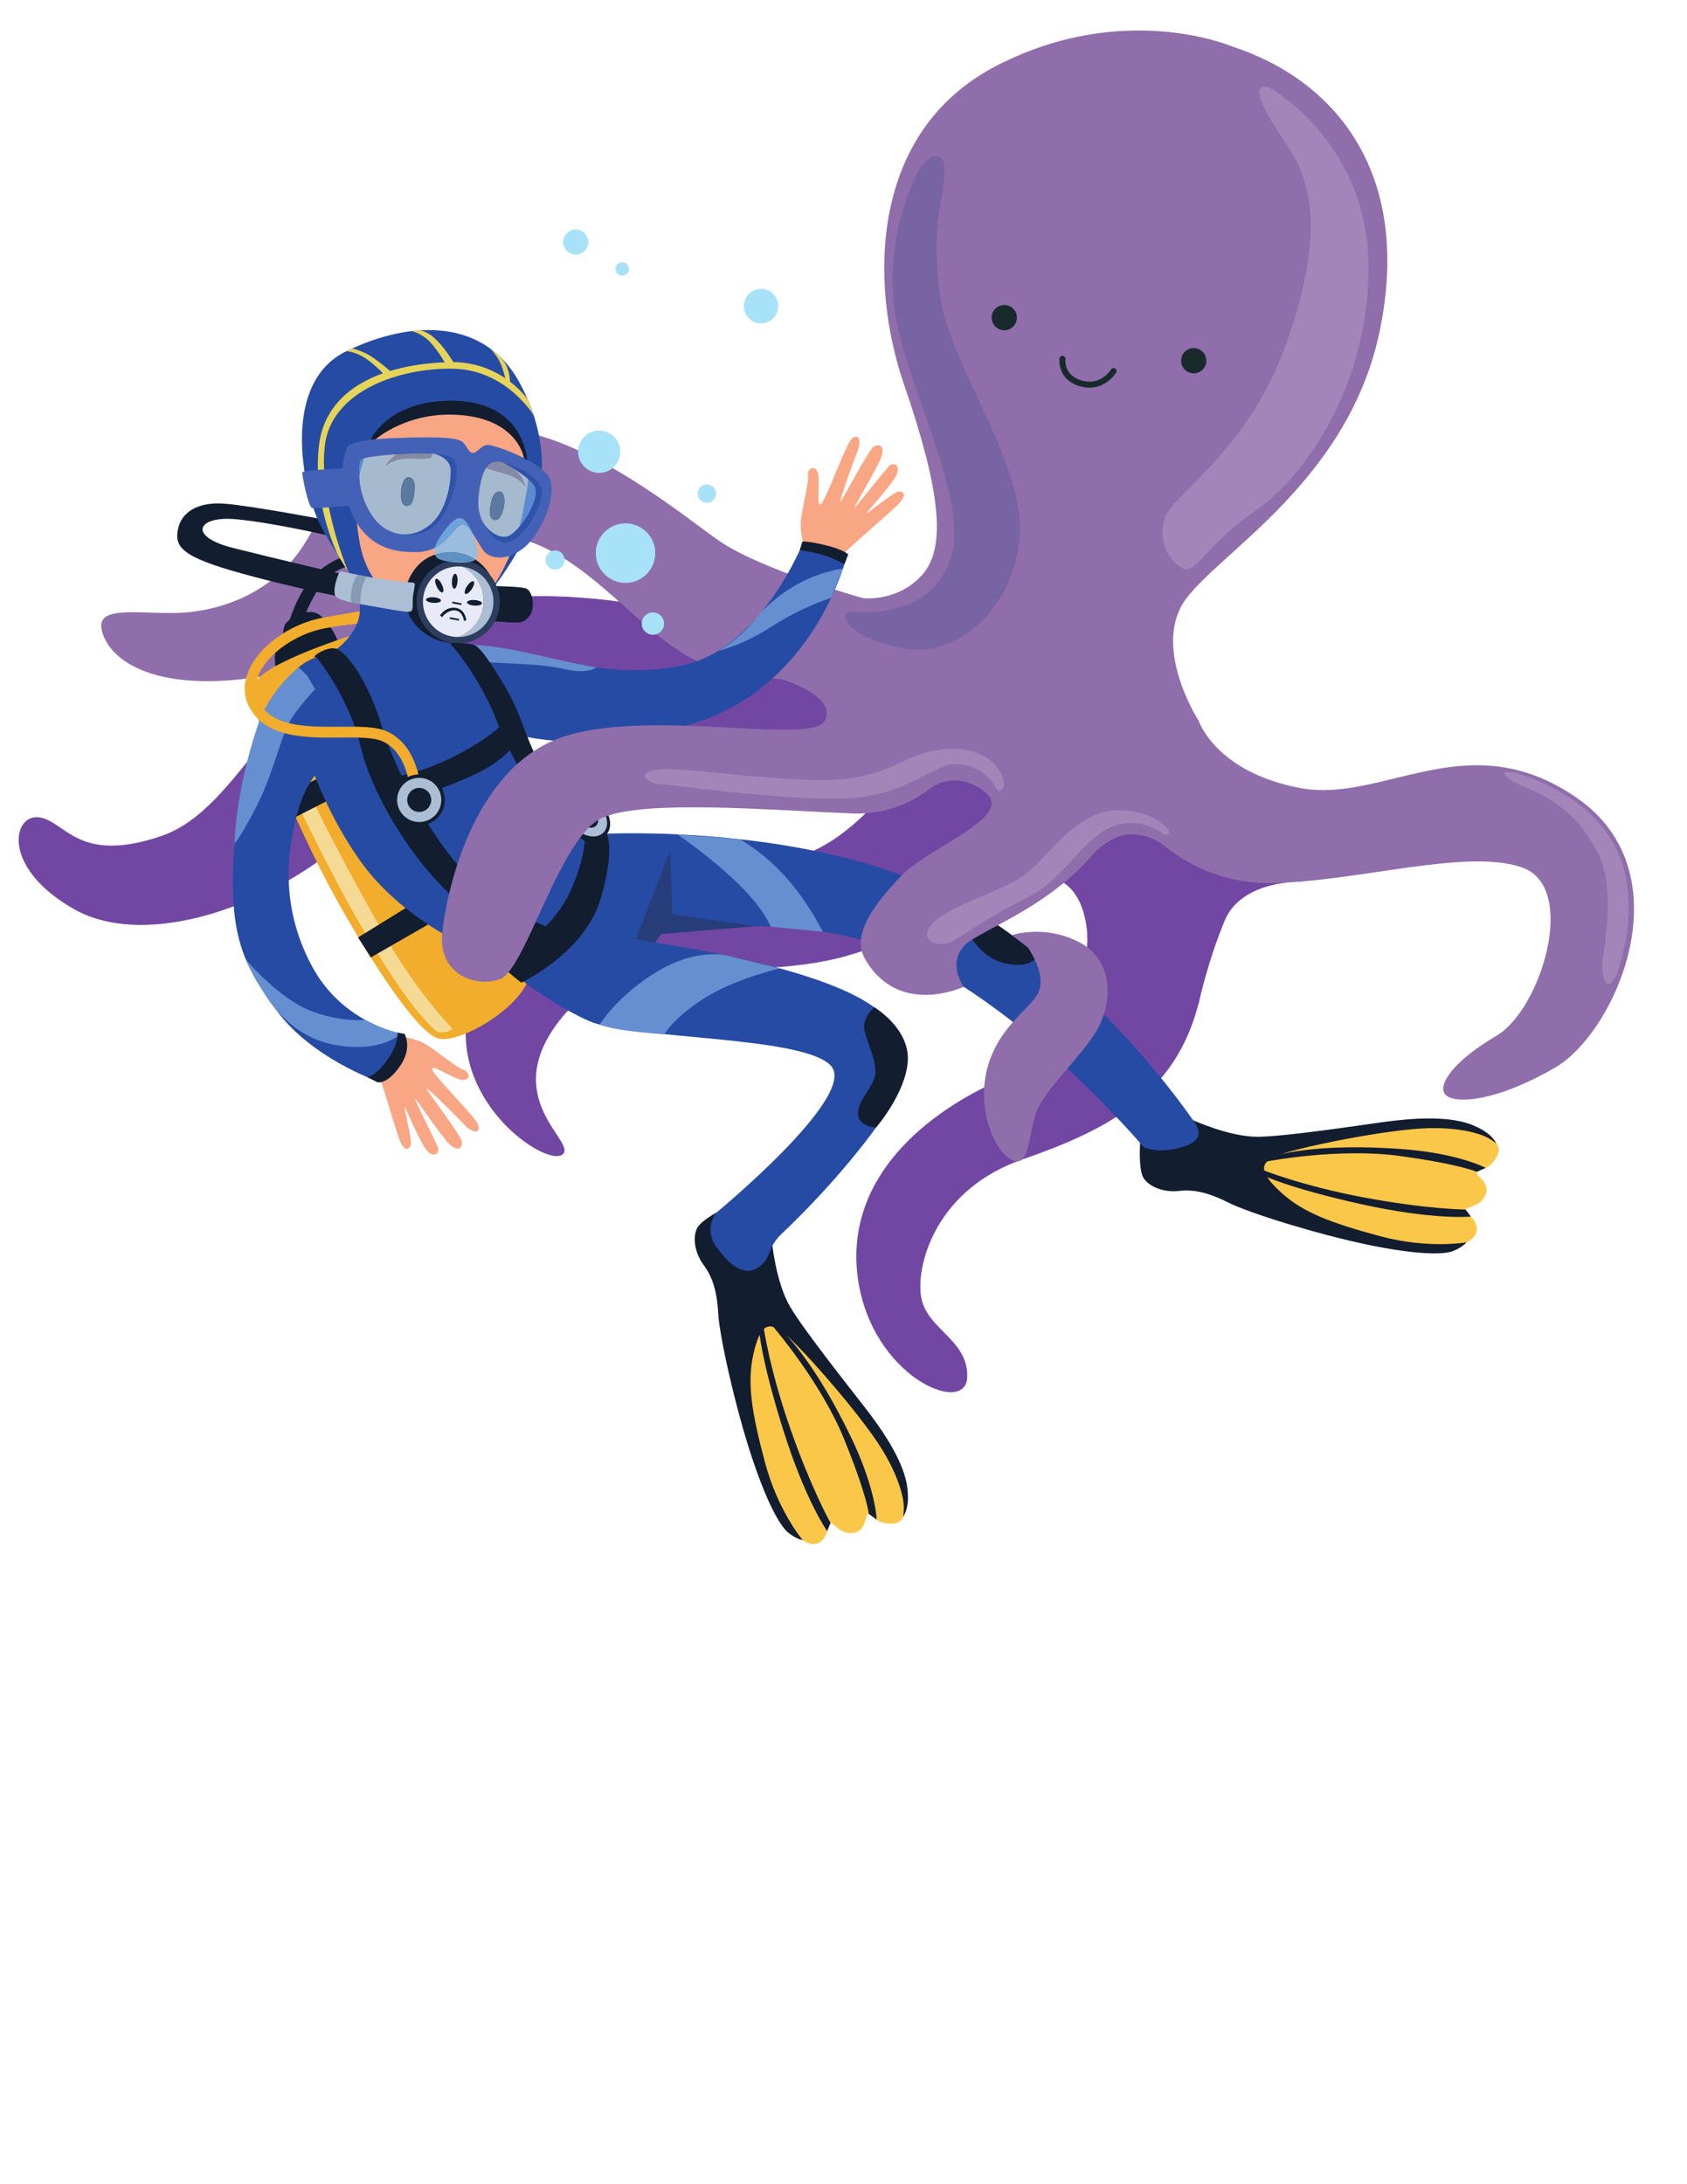
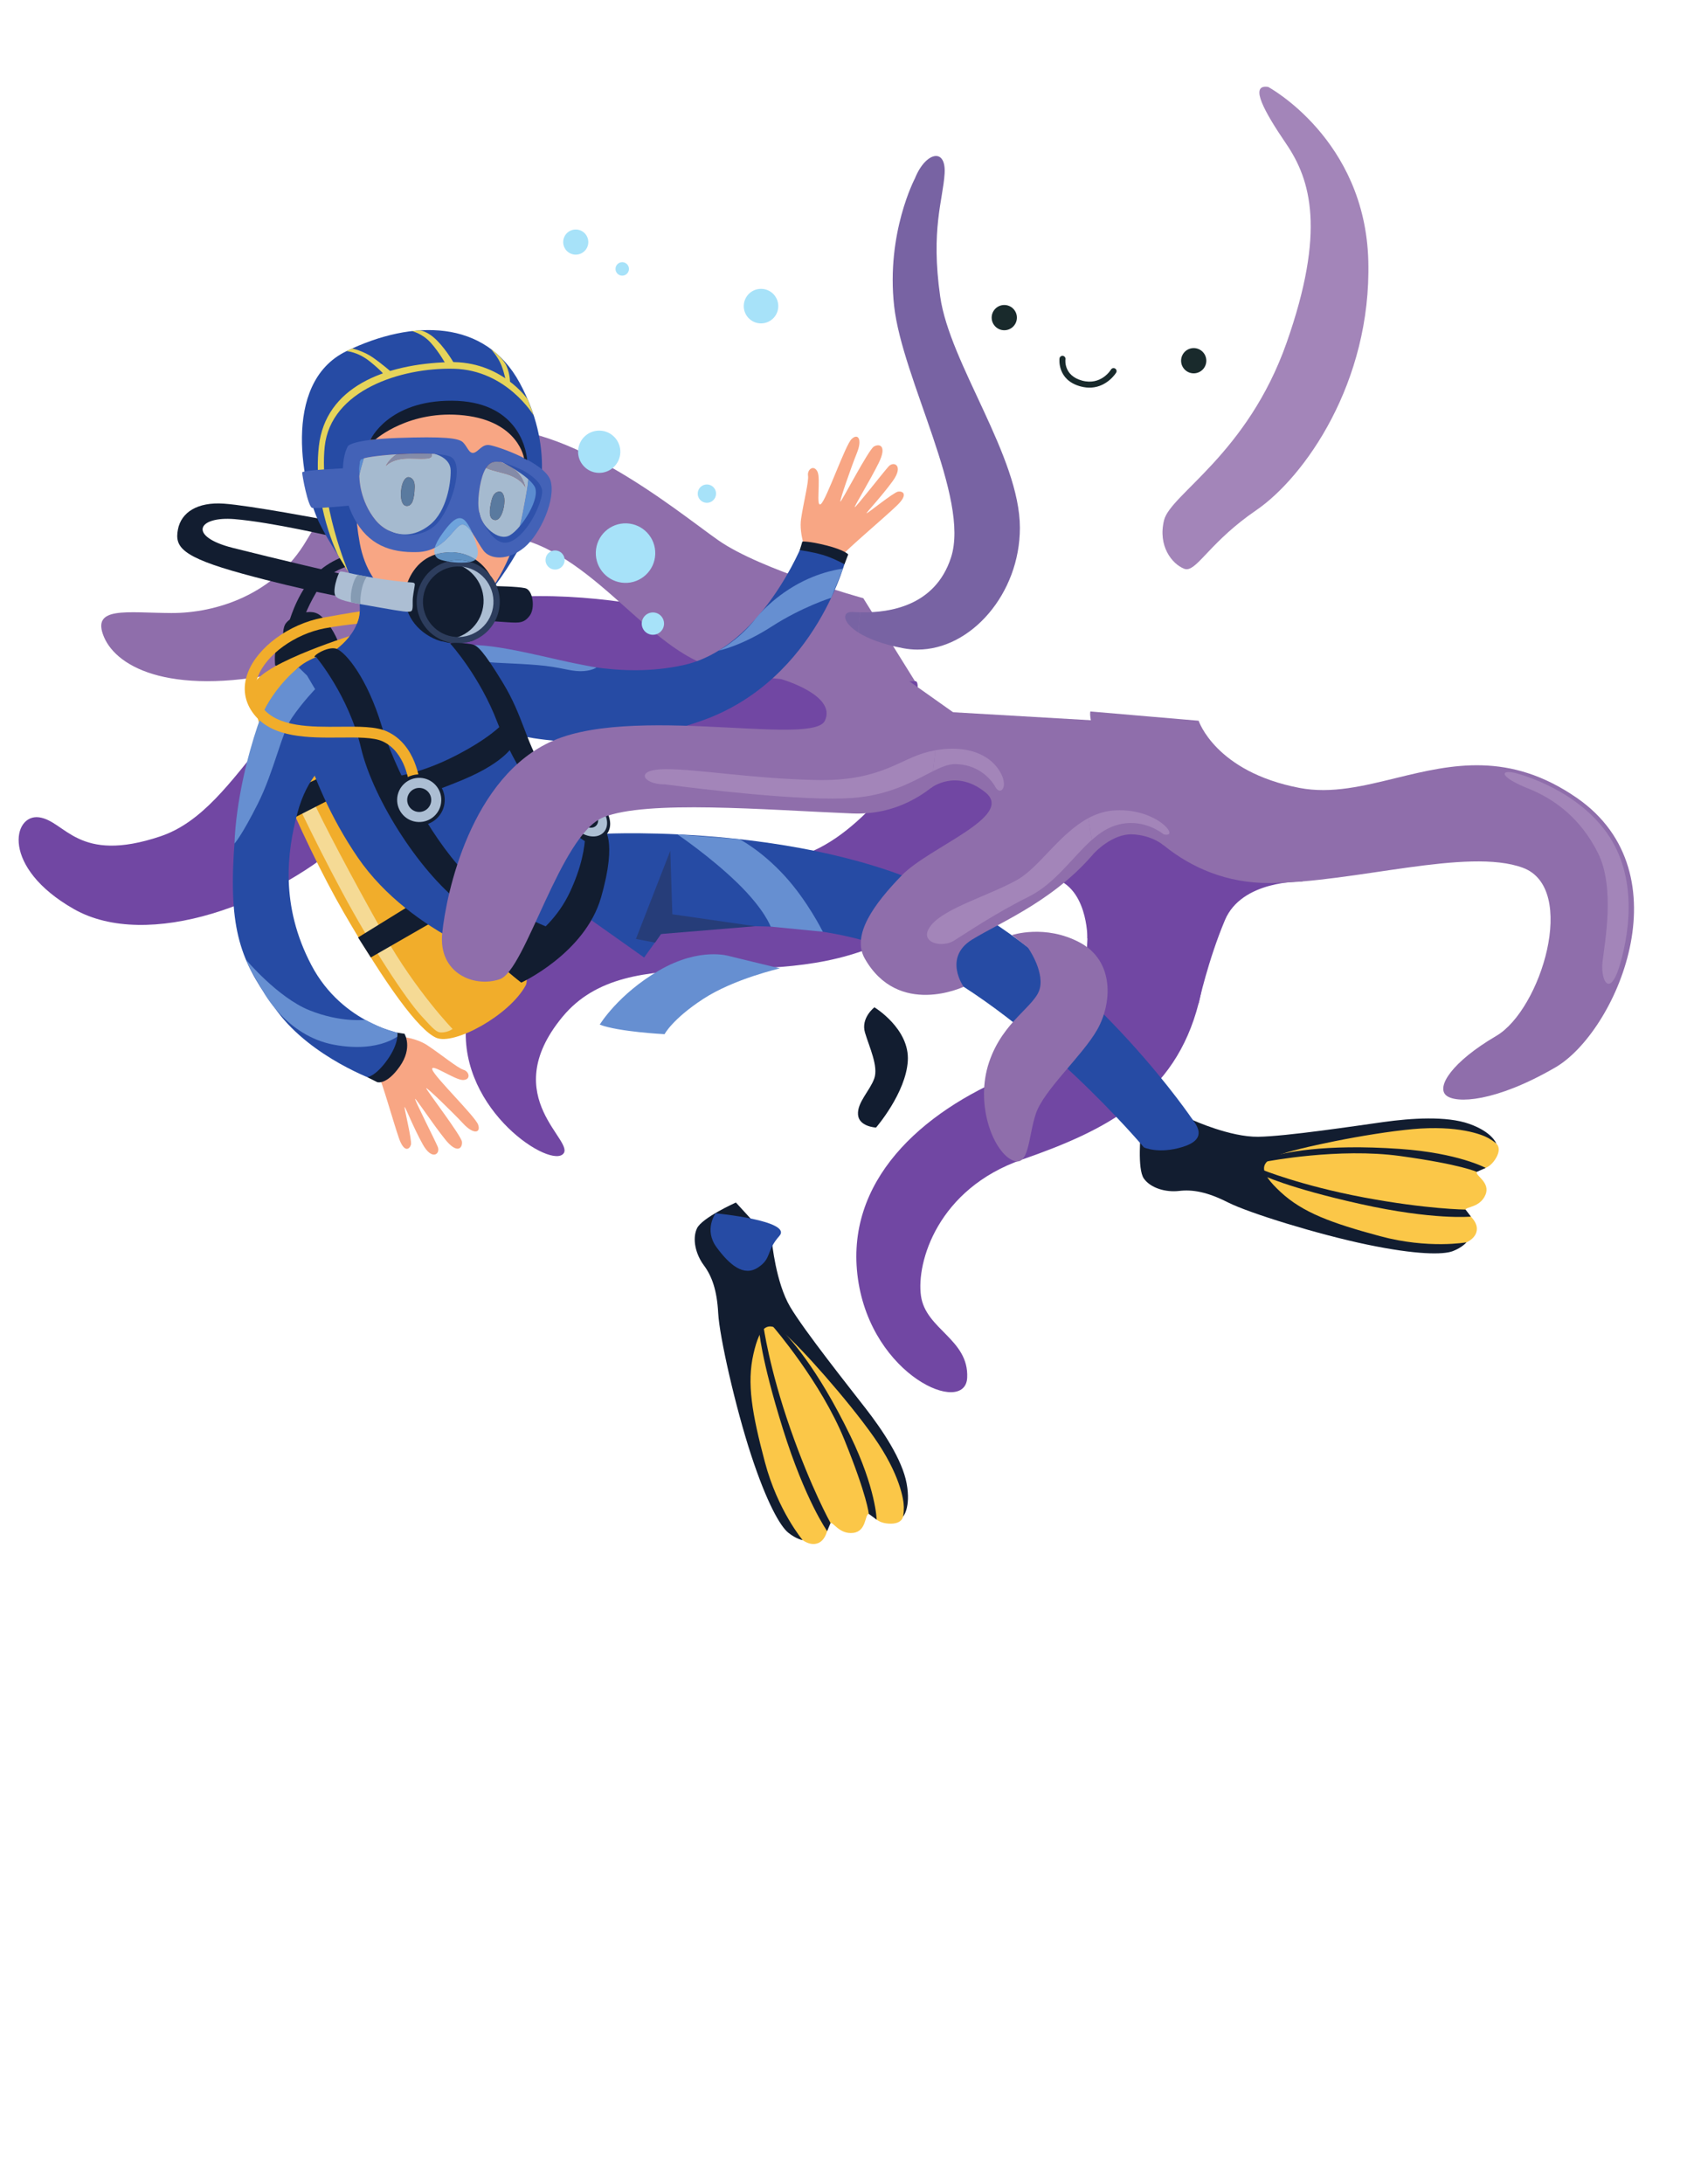
<svg xmlns="http://www.w3.org/2000/svg" width="816" zoomAndPan="magnify" viewBox="0 0 612 792" height="1056" preserveAspectRatio="xMidYMid meet" version="1.2">
  <g id="0e63a50e5b">
    <path style=" stroke:none;fill-rule:nonzero;fill:#7147a3;fill-opacity:1;" d="M 472.539 319.605 C 471.672 319.676 450.477 319.188 444.375 333.641 C 438.277 348.098 434.836 363.789 434.836 363.789 L 419.098 341.699 L 394.488 340.258 C 394.488 340.258 394.691 320.633 380.738 318.086 C 366.797 315.539 363.887 318.738 365.344 311.469 C 366.797 304.199 383.066 273.676 383.066 273.676 L 407.402 271.352 C 407.402 271.352 451.641 295.227 453.387 296.367 C 455.129 297.512 472.539 319.605 472.539 319.605 " />
    <path style=" stroke:none;fill-rule:nonzero;fill:#7147a3;fill-opacity:1;" d="M 275.336 229.754 C 275.336 229.754 199.523 203.082 149.352 224.426 C 99.184 245.77 88.285 293.152 58.211 303.254 C 28.137 313.359 23.781 297.695 14.191 296.367 C 4.602 295.043 0.242 314.551 26.832 329.648 C 53.418 344.754 100.168 328.078 128.023 302.141 C 155.879 276.203 164.57 257.543 204.008 257.98 C 243.449 258.414 270.184 275.605 270.184 275.605 C 270.184 275.605 329.074 278.398 327.883 275.605 C 326.695 272.805 335.848 246.48 331.926 247 C 328.004 247.512 275.336 229.754 275.336 229.754 " />
    <path style=" stroke:none;fill-rule:nonzero;fill:#7147a3;fill-opacity:1;" d="M 373.883 282.02 C 373.883 282.02 362.785 322.02 320.301 341.793 C 277.82 361.57 228.262 339.332 204.008 368.766 C 179.758 398.195 209.957 414.285 204.008 418.664 C 198.062 423.047 164.676 400.566 169.414 368.738 C 174.148 336.906 223.914 320.047 226.926 320.191 C 229.938 320.336 265.074 316.379 288.559 310.738 C 312.047 305.102 331.926 272.805 331.926 272.805 L 358.922 269.906 L 373.883 282.02 " />
    <path style=" stroke:none;fill-rule:nonzero;fill:#7147a3;fill-opacity:1;" d="M 424.906 291.559 C 424.906 291.559 443.418 330.305 434.836 363.789 C 426.258 397.27 401.336 409.852 370.773 420.469 C 340.207 431.09 332.363 457.691 334.105 469.898 C 335.848 482.109 351.504 485.598 350.867 499.551 C 350.234 513.504 316.285 499.113 311.25 463.793 C 306.211 428.473 334.105 403.184 367.23 389.664 C 400.355 376.148 395.559 330.656 392.074 309.363 C 388.59 288.066 395.473 277.066 395.473 277.066 L 405.559 265.391 L 424.906 291.559 " />
    <path style=" stroke:none;fill-rule:nonzero;fill:#8f6eab;fill-opacity:1;" d="M 313.184 216.914 C 313.184 216.914 276.113 206.742 260.652 195.949 C 245.191 185.156 203.031 149.598 169.414 155.824 C 135.793 162.047 122.789 176.219 111.203 195.949 C 99.617 215.684 78.262 222.359 62.137 222.289 C 46.008 222.219 32.934 219.699 37.727 230.988 C 42.52 242.281 62.891 253.098 106.688 242.965 C 150.484 232.832 149.672 191.137 181.305 194.035 C 212.938 196.934 232.867 233.656 257.77 241.676 C 282.676 249.691 331.926 247 331.926 247 L 313.184 216.914 " />
    <path style=" stroke:none;fill-rule:nonzero;fill:#121d30;fill-opacity:1;" d="M 99.809 241.27 C 99.809 241.27 99.441 237.348 100.133 235.492 C 100.828 233.633 102.863 231.707 102.863 231.707 C 102.863 231.707 102.305 228.762 103.395 226.5 C 104.484 224.238 111.934 219.707 116.188 223.172 C 120.438 226.645 122.695 232.762 122.695 232.762 C 122.695 232.762 107.066 242.746 106.688 242.965 C 106.309 243.18 99.809 241.27 99.809 241.27 " />
    <path style=" stroke:none;fill-rule:nonzero;fill:#f1ad2b;fill-opacity:1;" d="M 129.586 229.754 C 129.586 229.754 95.875 240 92.16 247.98 C 88.449 255.957 109.473 304.602 124.727 330.91 C 139.98 357.223 151.801 373.441 158.215 376.289 C 164.625 379.145 184.703 368.301 190.711 357.309 C 196.715 346.312 129.586 229.754 129.586 229.754 " />
    <path style=" stroke:none;fill-rule:nonzero;fill:#f5da95;fill-opacity:1;" d="M 160.07 374.375 C 158.508 374.375 157.543 373.57 152.668 368.164 C 147.141 362.039 134.949 343.645 124.012 323.273 C 113.074 302.91 104.586 284.402 104.586 284.402 C 104.586 284.402 107 279.379 108.152 279.379 C 108.266 279.379 108.367 279.43 108.453 279.539 C 109.402 280.754 110.031 282.281 113.289 289.711 C 116.547 297.141 127.73 318.375 139.34 338.93 C 150.949 359.48 164.18 373.113 164.18 373.113 C 164.18 373.113 162.777 374.172 160.738 374.34 C 160.496 374.359 160.277 374.375 160.07 374.375 " />
    <path style=" stroke:none;fill-rule:nonzero;fill:#121d30;fill-opacity:1;" d="M 107.215 296.27 L 134.062 282.555 L 131.551 274.566 L 103.551 287.91 L 107.215 296.27 " />
    <path style=" stroke:none;fill-rule:nonzero;fill:#121d30;fill-opacity:1;" d="M 134.523 347.172 L 158.809 333.215 L 154.082 324.984 L 129.898 339.93 L 134.523 347.172 " />
    <path style=" stroke:none;fill-rule:nonzero;fill:#fbc748;fill-opacity:1;" d="M 532.004 450.469 C 532.004 450.469 535.816 448.941 535.77 445.496 C 535.727 442.047 531.434 439.656 531.672 438.605 C 531.914 437.547 536.918 437.836 538.871 433.281 C 540.82 428.73 535.117 426.301 535.719 424.93 C 536.324 423.559 539.457 424.734 542.289 420.582 C 545.109 416.43 542.824 414.688 542.824 414.688 C 542.824 414.688 539.719 409.754 525.945 407.766 C 512.18 405.773 497.988 408.648 497.988 408.648 C 497.988 408.648 462.781 414.203 457.109 420.305 C 451.441 426.406 467.023 437.027 467.023 437.027 C 467.023 437.027 481.383 447.449 500.258 450.445 C 519.133 453.441 528.016 452.359 528.016 452.359 L 532.004 450.469 " />
    <path style=" stroke:none;fill-rule:nonzero;fill:#121d30;fill-opacity:1;" d="M 413.871 410.395 C 413.871 410.395 412.496 423.855 414.961 427.344 C 417.43 430.824 422.895 432.406 427.75 431.84 C 432.605 431.27 437.895 432.16 445.453 435.992 C 453.02 439.828 478.082 447.582 495.965 451.297 C 513.852 455.016 523.562 455.008 527.043 453.664 C 530.52 452.324 532.004 450.469 532.004 450.469 C 532.004 450.469 518.281 452.988 500.621 448.23 C 482.957 443.473 472.605 439.672 464.609 432.27 C 456.609 424.863 456.836 421.566 463.57 418.941 C 470.297 416.32 496.035 410.938 512.473 409.434 C 528.91 407.93 537.707 411.398 539.953 412.684 C 542.195 413.965 542.824 414.688 542.824 414.688 C 542.824 414.688 541.453 410.527 533.078 407.543 C 524.699 404.555 511.84 405.477 502.039 406.832 C 492.234 408.188 466.598 412.07 456.43 412.199 C 446.258 412.328 432.773 406.176 432.773 406.176 L 413.871 410.395 " />
    <path style=" stroke:none;fill-rule:nonzero;fill:#121d30;fill-opacity:1;" d="M 459.727 421.125 C 459.727 421.125 485.684 416.117 507.887 419.172 C 530.09 422.227 535.719 424.93 535.719 424.93 L 538.965 423.496 C 538.965 423.496 529.051 418.082 507.871 416.602 C 480.066 414.656 465.457 418 460.434 419.629 C 455.41 421.262 459.727 421.125 459.727 421.125 " />
    <path style=" stroke:none;fill-rule:nonzero;fill:#121d30;fill-opacity:1;" d="M 457.645 424.066 C 457.645 424.066 471.918 429.91 494.773 434.199 C 517.625 438.48 531.672 438.605 531.672 438.605 L 533.605 441.145 C 533.605 441.145 520.059 442.492 493.453 436.562 C 466.844 430.633 457.738 425.996 457.738 425.996 L 457.645 424.066 " />
    <path style=" stroke:none;fill-rule:nonzero;fill:#fbc748;fill-opacity:1;" d="M 291.195 558.461 C 291.195 558.461 294.418 561.004 297.383 559.246 C 300.344 557.484 300.273 552.566 301.305 552.25 C 302.344 551.934 304.59 556.418 309.508 555.836 C 314.422 555.258 313.68 549.098 315.168 548.938 C 316.66 548.777 317.203 552.082 322.215 552.461 C 327.223 552.836 327.586 549.984 327.586 549.984 C 327.586 549.984 330.309 544.832 325.164 531.902 C 320.016 518.969 310.445 508.098 310.445 508.098 C 310.445 508.098 288.07 480.344 279.957 478.473 C 271.836 476.605 270.414 495.414 270.414 495.414 C 270.414 495.414 268.551 513.062 275.375 530.922 C 282.199 548.785 287.566 555.941 287.566 555.941 L 291.195 558.461 " />
    <path style=" stroke:none;fill-rule:nonzero;fill:#121d30;fill-opacity:1;" d="M 266.961 436.039 C 266.961 436.039 254.613 441.559 252.828 445.441 C 251.043 449.32 252.398 454.844 255.316 458.773 C 258.23 462.699 260.098 467.727 260.547 476.199 C 261 484.668 266.789 510.262 272.492 527.625 C 278.195 544.988 283.051 553.402 285.949 555.75 C 288.848 558.098 291.195 558.461 291.195 558.461 C 291.195 558.461 282.164 547.816 277.473 530.129 C 272.781 512.441 270.906 501.566 273.332 490.941 C 275.754 480.312 278.723 478.867 284.355 483.391 C 289.988 487.918 307.488 507.547 316.996 521.051 C 326.496 534.551 327.883 543.91 327.887 546.496 C 327.895 549.082 327.586 549.984 327.586 549.984 C 327.586 549.984 330.504 546.723 328.914 537.969 C 327.324 529.219 320.109 518.527 314.039 510.707 C 307.977 502.883 291.82 482.59 286.633 473.836 C 281.449 465.082 280.047 450.32 280.047 450.32 L 266.961 436.039 " />
    <path style=" stroke:none;fill-rule:nonzero;fill:#121d30;fill-opacity:1;" d="M 280.551 481.152 C 280.551 481.152 297.84 501.16 306.27 521.934 C 314.703 542.707 315.168 548.938 315.168 548.938 L 318.031 551.035 C 318.031 551.035 317.773 539.738 308.488 520.633 C 296.297 495.555 286.117 484.559 282.195 481.02 C 278.277 477.473 280.551 481.152 280.551 481.152 " />
    <path style=" stroke:none;fill-rule:nonzero;fill:#121d30;fill-opacity:1;" d="M 276.961 480.816 C 276.961 480.816 279.023 496.105 286.711 518.059 C 294.402 540.008 301.305 552.25 301.305 552.25 L 300.07 555.195 C 300.07 555.195 292.145 544.121 284.004 518.094 C 275.863 492.066 275.336 481.855 275.336 481.855 L 276.961 480.816 " />
    <path style=" stroke:none;fill-rule:nonzero;fill:#264ba4;fill-opacity:1;" d="M 219.172 302.332 C 219.172 302.332 297.281 298.32 348.094 326.977 C 398.906 355.633 432.773 406.176 432.773 406.176 L 414.98 416.047 C 414.98 416.047 376.477 370.254 334.227 348.973 C 291.977 327.684 239.789 338.68 239.789 338.68 L 233.672 347.203 L 204.008 326.207 L 219.172 302.332 " />
-     <path style=" stroke:none;fill-rule:nonzero;fill:#264ba4;fill-opacity:1;" d="M 180.418 348.254 C 180.418 348.254 196.379 362.523 213.617 370.199 C 228.988 377.043 293.195 375.473 301.754 386.863 C 310.309 398.254 259.605 439.949 259.605 439.949 L 274.363 455.695 C 274.363 455.695 293.559 439.699 312.141 416.297 C 332.109 391.148 336.531 376.758 313.77 363.02 C 291.012 349.289 237.641 341.793 237.641 341.793 L 241.664 336.191 L 209.926 318.086 L 180.418 348.254 " />
    <path style=" stroke:none;fill-rule:nonzero;fill:#263d79;fill-opacity:1;" d="M 237.641 341.793 L 230.695 340.469 L 243.172 308.496 L 243.906 331.52 L 273.934 335.852 L 239.789 338.68 L 237.641 341.793 " />
    <path style=" stroke:none;fill-rule:nonzero;fill:#668fd1;fill-opacity:1;" d="M 217.57 371.531 C 217.57 371.531 224.25 360.484 239.168 351.848 C 254.086 343.203 264.719 346.723 264.719 346.723 L 282.941 351.145 C 282.941 351.145 266.277 354.926 255.086 362.234 C 243.895 369.543 241.086 375 241.086 375 C 241.086 375 224.277 374.148 217.57 371.531 " />
    <path style=" stroke:none;fill-rule:nonzero;fill:#668fd1;fill-opacity:1;" d="M 245.719 302.535 C 245.719 302.535 257.688 310.613 267.547 320.195 C 277.406 329.777 279.57 335.996 279.57 335.996 L 298.492 337.852 C 298.492 337.852 292.988 326.641 284.512 317.441 C 276.039 308.238 268.258 304.297 268.258 304.297 C 268.258 304.297 250.434 302.969 245.719 302.535 " />
    <path style=" stroke:none;fill-rule:nonzero;fill:#264ba4;fill-opacity:1;" d="M 414.98 416.047 C 414.98 416.047 420.324 418.582 429.059 415.875 C 437.797 413.172 434.559 408.477 432.566 405.902 C 430.574 403.324 414.98 416.047 414.98 416.047 " />
    <path style=" stroke:none;fill-rule:nonzero;fill:#264ba4;fill-opacity:1;" d="M 259.605 439.949 C 259.605 439.949 255.254 445.891 259.953 452.273 C 264.652 458.66 269.777 462.996 274.934 459.637 C 280.09 456.277 277.793 453.719 282.73 448.172 C 287.668 442.625 259.605 439.949 259.605 439.949 " />
    <path style=" stroke:none;fill-rule:nonzero;fill:#121d30;fill-opacity:1;" d="M 317.223 365.254 C 317.223 365.254 312.207 369.086 313.789 374.41 C 315.371 379.73 318.746 386.691 317.141 391.117 C 315.535 395.543 310.945 399.75 311.262 404.16 C 311.582 408.578 317.801 408.859 317.801 408.859 C 317.801 408.859 328.609 396.391 329.328 384.699 C 330.051 373.008 317.223 365.254 317.223 365.254 " />
-     <path style=" stroke:none;fill-rule:nonzero;fill:#121d30;fill-opacity:1;" d="M 327.164 317.391 C 327.164 317.391 322.898 323.219 326.875 327.641 C 330.844 332.066 347.461 335.633 350.926 338.82 C 354.391 342.004 356.551 347.742 365.566 349.508 C 374.582 351.277 376.555 346.332 376.555 346.332 C 376.555 346.332 368.078 339.195 353.438 329.727 C 338.801 320.254 327.164 317.391 327.164 317.391 " />
    <path style=" stroke:none;fill-rule:nonzero;fill:#f8a684;fill-opacity:1;" d="M 292.867 201.004 C 292.867 201.004 289.711 194.09 290.617 188.062 C 291.523 182.031 293.461 174.598 293.129 172.441 C 292.793 170.289 295.172 168.359 296.531 170.973 C 297.883 173.586 295.793 184.523 297.844 182.727 C 299.895 180.93 306.641 161.438 308.922 159.215 C 311.199 156.992 312.93 159.148 310.867 164.242 C 308.797 169.34 304.57 181.535 304.859 181.891 C 305.145 182.25 315.07 163.062 317.027 161.914 C 318.984 160.762 321.93 161.496 318.766 167.887 C 315.598 174.277 310.137 183.137 310.078 183.879 C 310.02 184.621 320.516 171.152 322.375 169.117 C 324.234 167.082 327.953 168.773 323.875 174.41 C 319.797 180.043 314.262 185.828 314.367 186.121 C 314.473 186.41 324.164 178.508 325.797 178.258 C 327.426 178 329.754 179.105 325.34 183.348 C 320.93 187.586 306.781 199.57 305.988 200.973 C 305.199 202.383 292.867 201.004 292.867 201.004 " />
    <path style=" stroke:none;fill-rule:nonzero;fill:#121d30;fill-opacity:1;" d="M 104.762 225.953 C 104.762 225.953 107.133 216.773 112.828 209.996 C 118.527 203.223 126.188 201.32 126.188 201.32 L 128.023 204.953 C 128.023 204.953 120.426 205.867 116.156 212.465 C 111.895 219.062 110.164 224.297 110.164 224.297 L 104.762 225.953 " />
    <path style=" stroke:none;fill-rule:nonzero;fill:#121d30;fill-opacity:1;" d="M 124.938 208.391 C 124.938 208.391 100.738 202.781 84.414 198.652 C 68.09 194.527 71.535 187.113 85.113 188.242 C 98.691 189.371 121.27 194.684 121.27 194.684 L 118.645 188.59 C 118.645 188.59 90.578 183.25 81.121 182.621 C 71.66 181.984 65.73 185.742 64.547 191.996 C 63.363 198.254 65.633 201.902 88.043 208.051 C 110.461 214.195 126.551 216.914 126.551 216.914 L 124.938 208.391 " />
    <path style=" stroke:none;fill-rule:nonzero;fill:#264ba4;fill-opacity:1;" d="M 179.426 212.523 C 179.426 212.523 186.523 203.438 191.602 192.473 C 196.676 181.504 200.93 161.656 188.484 138.75 C 176.039 115.848 149.84 115.617 125.688 127.328 C 101.527 139.035 110.066 177.852 115.832 189.605 C 121.598 201.355 130.609 211.41 129.914 216.363 C 133.582 228.867 120.195 236.684 120.195 236.684 C 120.195 236.684 124.668 236.305 143.75 240.426 C 162.828 244.551 166.41 237.141 166.41 237.141 C 166.41 237.141 159.66 230.348 161.379 225.656 C 163.098 220.965 179.426 212.523 179.426 212.523 " />
    <path style=" stroke:none;fill-rule:nonzero;fill:#f8a684;fill-opacity:1;" d="M 133.625 160.969 C 133.625 160.969 137.812 148.977 159.074 147.887 C 180.332 146.801 185.609 152.324 189.641 162.211 C 192.867 170.117 191.852 174.047 189.562 186.188 C 187.277 198.324 180.953 212.16 173.699 218.887 C 166.445 225.613 148.617 220.297 148.617 220.297 C 148.617 220.297 133.992 215.898 130.52 196.98 C 127.047 178.066 130.988 170.293 133.625 160.969 " />
    <path style=" stroke:none;fill-rule:nonzero;fill:#271012;fill-opacity:1;" d="M 148.055 172.984 C 148.055 172.984 150.594 172.891 150.457 176.695 C 150.324 180.504 149.77 183.629 147.461 183.48 C 145.152 183.328 145.094 178.602 145.852 175.852 C 146.609 173.094 148.055 172.984 148.055 172.984 " />
    <path style=" stroke:none;fill-rule:nonzero;fill:#a14032;fill-opacity:1;" d="M 139.938 169.031 C 139.938 169.031 142.254 166.078 148.941 166.273 C 155.629 166.473 156.688 166.398 156.684 164.832 C 156.68 163.266 152.832 162.004 147.355 163.277 C 141.883 164.551 139.938 169.031 139.938 169.031 " />
    <path style=" stroke:none;fill-rule:nonzero;fill:#271012;fill-opacity:1;" d="M 181.699 178.32 C 181.699 178.32 179.285 177.527 178.363 181.227 C 177.445 184.922 177.117 188.082 179.379 188.57 C 181.641 189.066 182.996 184.531 183.027 181.68 C 183.059 178.824 181.699 178.32 181.699 178.32 " />
    <path style=" stroke:none;fill-rule:nonzero;fill:#a14032;fill-opacity:1;" d="M 190.59 176.762 C 190.59 176.762 189.18 173.277 182.695 171.625 C 176.215 169.969 175.215 169.605 175.652 168.105 C 176.086 166.598 180.133 166.445 185.047 169.18 C 189.957 171.918 190.59 176.762 190.59 176.762 " />
    <path style=" stroke:none;fill-rule:nonzero;fill:#121d30;fill-opacity:1;" d="M 179.426 212.523 C 179.426 212.523 187.57 212.633 190.477 213.262 C 193.383 213.898 194.203 220.508 192.188 223.211 C 190.172 225.918 188.426 225.91 184.293 225.637 C 180.16 225.355 178.258 225.23 178.258 225.23 L 179.426 212.523 " />
    <path style=" stroke:none;fill-rule:nonzero;fill:#121d30;fill-opacity:1;" d="M 177.656 208.371 C 177.656 208.371 173.574 200.598 164.344 200.254 C 155.109 199.91 150.164 205.234 147.891 211.062 C 145.617 216.895 147.246 224.383 153.555 229.227 C 159.863 234.074 166.68 233.688 171.359 232.379 C 176.039 231.062 177.656 208.371 177.656 208.371 " />
    <path style=" stroke:none;fill-rule:nonzero;fill:#acbed3;fill-opacity:1;" d="M 167.16 204.285 C 166.352 204.23 165.559 204.25 164.781 204.328 C 171.254 205.895 175.859 211.934 175.402 218.809 C 174.941 225.688 169.57 231.055 162.941 231.742 C 163.703 231.922 164.488 232.047 165.293 232.102 C 172.973 232.621 179.617 226.805 180.129 219.129 C 180.645 211.445 174.836 204.801 167.16 204.285 " />
-     <path style=" stroke:none;fill-rule:nonzero;fill:#e8ebf7;fill-opacity:1;" d="M 175.402 218.809 C 175.859 211.934 171.254 205.895 164.781 204.328 C 158.152 205.016 152.781 210.387 152.324 217.262 C 151.863 224.137 156.469 230.18 162.941 231.742 C 169.57 231.055 174.941 225.688 175.402 218.809 " />
    <path style=" stroke:none;fill-rule:nonzero;fill:#2d3d5d;fill-opacity:1;" d="M 167.082 205.426 C 160.043 204.957 153.938 210.301 153.465 217.34 C 152.992 224.375 158.336 230.492 165.371 230.961 C 172.406 231.434 178.516 226.09 178.988 219.051 C 179.461 212.008 174.117 205.898 167.082 205.426 M 165.219 233.246 C 156.922 232.691 150.625 225.488 151.184 217.188 C 151.738 208.883 158.938 202.586 167.234 203.141 C 175.531 203.699 181.828 210.902 181.27 219.203 C 180.715 227.504 173.512 233.801 165.219 233.246 " />
    <path style=" stroke:none;fill-rule:nonzero;fill:#5b8cd0;fill-opacity:1;" d="M 130.328 172.527 C 130.285 171.914 130.25 171.094 130.25 170.258 C 130.25 168.93 130.348 167.543 130.691 166.801 C 130.789 166.59 131.27 166.379 132.051 166.172 C 131.43 168.203 130.824 170.277 130.328 172.527 " />
    <path style=" stroke:none;fill-rule:nonzero;fill:#a5bacf;fill-opacity:1;" d="M 148.109 194.035 C 148.105 194.035 148.105 194.035 148.102 194.035 C 143.785 194.035 139.336 192.32 136.301 188.672 C 136.266 188.625 136.227 188.578 136.188 188.531 C 130.566 181.602 130.41 173.555 130.41 173.555 C 130.41 173.555 130.367 173.148 130.328 172.527 C 130.824 170.277 131.43 168.203 132.051 166.172 C 134.254 165.586 138.832 165.043 143.867 164.73 C 141.023 166.523 139.938 169.031 139.938 169.031 C 139.938 169.031 142.105 166.266 148.305 166.266 C 148.512 166.266 148.723 166.27 148.941 166.273 C 150.527 166.32 151.797 166.352 152.809 166.352 C 156.07 166.352 156.688 166.027 156.684 164.832 C 156.684 164.734 156.668 164.637 156.637 164.539 C 159.418 164.672 161.727 164.965 163.078 165.453 C 163.082 165.457 163.086 165.457 163.094 165.461 C 163.098 165.461 163.102 165.461 163.105 165.465 C 163.121 165.469 163.137 165.477 163.152 165.48 C 164.961 166.172 165.703 168.27 165.703 170.996 C 165.703 177.23 161.84 186.758 157.988 190.379 C 157.977 190.395 157.961 190.406 157.945 190.422 C 157.938 190.43 157.926 190.438 157.918 190.445 C 157.906 190.457 157.895 190.469 157.883 190.477 C 155.348 192.801 151.777 194.035 148.113 194.035 C 148.113 194.035 148.109 194.035 148.109 194.035 M 148.07 172.984 C 148.059 172.984 148.055 172.984 148.055 172.984 C 148.055 172.984 146.609 173.094 145.852 175.852 C 145.094 178.602 145.152 183.328 147.461 183.48 C 147.512 183.48 147.566 183.488 147.617 183.488 C 149.793 183.488 150.328 180.414 150.457 176.695 C 150.586 173.066 148.285 172.984 148.07 172.984 " />
    <path style=" stroke:none;fill-rule:nonzero;fill:#5a7a9f;fill-opacity:1;" d="M 147.617 183.488 C 147.566 183.488 147.512 183.48 147.461 183.48 C 145.152 183.328 145.094 178.602 145.852 175.852 C 146.609 173.094 148.055 172.984 148.055 172.984 C 148.055 172.984 148.059 172.984 148.07 172.984 C 148.285 172.984 150.586 173.066 150.457 176.695 C 150.328 180.414 149.793 183.488 147.617 183.488 " />
    <path style=" stroke:none;fill-rule:nonzero;fill:#848ba8;fill-opacity:1;" d="M 139.938 169.031 C 139.938 169.031 141.023 166.523 143.867 164.73 C 146.688 164.551 149.652 164.445 152.422 164.445 C 152.43 164.445 152.438 164.445 152.441 164.445 C 152.445 164.445 152.445 164.445 152.445 164.445 C 153.914 164.445 155.328 164.473 156.637 164.539 C 156.668 164.637 156.684 164.734 156.684 164.832 C 156.688 166.027 156.07 166.352 152.809 166.352 C 151.797 166.352 150.527 166.32 148.941 166.273 C 148.723 166.27 148.512 166.266 148.305 166.266 C 142.105 166.266 139.938 169.031 139.938 169.031 " />
    <path style=" stroke:none;fill-rule:nonzero;fill:#82a0da;fill-opacity:1;" d="M 193.734 187.086 C 194.793 183.91 195.68 180.289 196.18 176.293 C 196.504 176.953 196.699 177.641 196.699 178.348 C 196.699 178.496 196.688 178.648 196.668 178.797 C 196.402 180.98 195.336 184.066 193.734 187.086 " />
    <path style=" stroke:none;fill-rule:nonzero;fill:#5b8cd0;fill-opacity:1;" d="M 187.219 195.23 C 188.211 192.203 189.008 189.145 189.562 186.188 C 190.801 179.625 191.664 175.461 191.691 171.773 C 193.289 172.844 195.258 174.441 196.18 176.293 C 195.68 180.289 194.793 183.91 193.734 187.086 C 192.055 190.25 189.781 193.336 187.219 195.23 " />
    <path style=" stroke:none;fill-rule:nonzero;fill:#a5bacf;fill-opacity:1;" d="M 183.227 196.781 C 183.223 196.781 183.219 196.781 183.219 196.781 C 180.176 196.781 178.012 193.84 176.363 191.371 C 176.355 191.363 176.348 191.352 176.344 191.344 C 176.34 191.336 176.336 191.328 176.332 191.324 C 176.32 191.309 176.312 191.293 176.305 191.285 C 174.426 188.465 173.52 185.906 173.52 182.246 C 173.52 181.113 173.605 179.875 173.781 178.492 C 174.238 174.801 175.066 171.652 176.328 169.676 C 177.262 170.203 179.164 170.723 182.695 171.625 C 189.18 173.277 190.59 176.762 190.59 176.762 C 190.59 176.762 189.957 171.918 185.047 169.18 C 183.582 168.367 182.199 167.809 180.961 167.465 C 183.379 167.727 186.289 169.012 188.602 170.047 C 188.672 170.082 188.742 170.109 188.809 170.141 C 188.973 170.215 189.133 170.285 189.289 170.355 C 189.289 170.355 190.363 170.879 191.691 171.773 C 191.664 175.461 190.801 179.625 189.562 186.188 C 189.008 189.145 188.211 192.203 187.219 195.23 C 187.125 195.301 187.027 195.367 186.934 195.438 C 186.918 195.445 186.902 195.457 186.887 195.469 C 186.883 195.469 186.883 195.469 186.883 195.469 C 186.852 195.492 186.82 195.512 186.789 195.535 C 185.48 196.414 184.301 196.781 183.227 196.781 M 181.156 178.25 C 180.387 178.25 179.008 178.637 178.363 181.227 C 177.445 184.922 177.117 188.082 179.379 188.57 C 179.492 188.598 179.605 188.609 179.715 188.609 C 181.773 188.609 183 184.391 183.027 181.68 C 183.059 178.824 181.699 178.32 181.699 178.32 C 181.699 178.32 181.484 178.25 181.156 178.25 " />
    <path style=" stroke:none;fill-rule:nonzero;fill:#5a7a9f;fill-opacity:1;" d="M 179.715 188.609 C 179.605 188.609 179.492 188.598 179.379 188.57 C 177.117 188.082 177.445 184.922 178.363 181.227 C 179.008 178.637 180.387 178.25 181.156 178.25 C 181.484 178.25 181.699 178.32 181.699 178.32 C 181.699 178.32 183.059 178.824 183.027 181.68 C 183 184.391 181.773 188.609 179.715 188.609 " />
    <path style=" stroke:none;fill-rule:nonzero;fill:#848ba8;fill-opacity:1;" d="M 190.59 176.762 C 190.59 176.762 189.18 173.277 182.695 171.625 C 179.164 170.723 177.262 170.203 176.328 169.676 C 177.066 168.52 177.949 167.766 178.996 167.535 C 179 167.531 179.008 167.531 179.016 167.527 C 179.363 167.453 179.734 167.418 180.125 167.418 C 180.125 167.418 180.129 167.418 180.129 167.418 C 180.148 167.418 180.172 167.418 180.195 167.418 C 180.445 167.422 180.699 167.438 180.961 167.465 C 182.199 167.809 183.582 168.367 185.047 169.18 C 189.957 171.918 190.59 176.762 190.59 176.762 " />
    <path style=" stroke:none;fill-rule:nonzero;fill:#2f52ab;fill-opacity:1;" d="M 182.359 167.711 C 182.359 167.711 191.391 172.207 193.879 176.316 C 196.363 180.426 189.305 191.582 184.992 194.078 C 180.684 196.574 174.703 190.406 174.121 186.801 C 173.539 183.195 171.254 187.176 171.254 187.176 L 178.758 198.82 C 178.758 198.82 186.43 199.176 190.938 194.969 C 195.445 190.762 198.355 181.367 197.883 177.078 C 197.41 172.785 187.016 167.281 182.359 167.711 " />
    <path style=" stroke:none;fill-rule:nonzero;fill:#2f52ab;fill-opacity:1;" d="M 157.742 164.602 C 157.742 164.602 163.379 165.914 163.492 170.512 C 163.605 175.105 162.035 185.406 156.023 190.25 C 150.008 195.094 144.629 194.023 141.367 192.562 C 138.102 191.098 142.23 196.371 142.484 196.391 C 142.734 196.406 149.168 195.035 149.758 195.074 C 150.348 195.113 157.5 193.055 157.5 193.055 L 165.73 186.312 L 168.379 177.066 L 167.746 170.137 L 166.191 164.215 L 160.773 161.887 L 157.742 164.602 " />
    <path style=" stroke:none;fill-rule:nonzero;fill:#4362b7;fill-opacity:1;" d="M 186.934 195.438 C 181.789 199.027 178.562 194.668 176.305 191.285 C 173.844 187.594 173.051 184.344 173.781 178.492 C 174.508 172.645 176.164 168.164 178.996 167.535 C 181.824 166.906 186.25 169.004 189.289 170.355 C 189.289 170.355 197.23 174.246 196.668 178.797 C 196.113 183.348 192.074 191.848 186.934 195.438 M 157.988 190.379 C 152.457 195.578 141.812 195.465 136.188 188.531 C 130.566 181.602 130.41 173.555 130.41 173.555 C 130.41 173.555 129.902 168.5 130.691 166.801 C 131.48 165.109 157.219 163.227 163.152 165.48 C 169.09 167.738 163.523 185.176 157.988 190.379 M 199.707 174.25 C 197.672 167.664 179.984 161.617 177.379 161.363 C 174.777 161.105 173.578 163.812 171.863 164.188 C 170.148 164.566 169.559 161.984 167.973 160.402 C 166.391 158.82 160.934 158.211 144.156 158.805 C 127.375 159.402 126.203 161.781 126.203 161.781 C 123.516 166.516 123.395 178.473 128.504 187.996 C 133.613 197.516 141.531 200.508 151.527 200.184 C 161.527 199.859 164.66 190.91 167.41 190.277 C 170.156 189.641 172.918 196.383 175.406 199.664 C 177.891 202.945 184.285 203.375 190.191 198.523 C 196.094 193.676 201.746 180.832 199.707 174.25 " />
    <path style=" stroke:none;fill-rule:nonzero;fill:#9abddd;fill-opacity:1;" d="M 172.492 202.895 C 170.438 201.516 167.738 200.383 164.344 200.254 C 164.059 200.246 163.777 200.242 163.504 200.242 C 161.355 200.242 159.453 200.555 157.77 201.113 C 157.508 200.441 157.477 199.633 157.723 198.648 C 163.035 195.984 165.332 190.758 167.41 190.277 C 167.531 190.25 167.652 190.23 167.777 190.23 C 168.988 190.23 170.199 191.574 171.391 193.324 C 172.375 195.691 172.848 197.789 172.848 197.789 C 172.848 197.789 174.137 200.609 172.586 202.781 C 172.559 202.82 172.527 202.855 172.492 202.895 " />
    <path style=" stroke:none;fill-rule:nonzero;fill:#5f91c2;fill-opacity:1;" d="M 170.582 203.75 C 169.516 203.426 168.395 203.219 167.234 203.141 C 166.895 203.117 166.555 203.105 166.215 203.105 C 164.91 203.105 163.637 203.277 162.418 203.598 C 160.676 203.297 159.246 202.867 158.691 202.383 C 158.273 202.023 157.957 201.609 157.77 201.113 C 159.453 200.555 161.355 200.242 163.504 200.242 C 163.777 200.242 164.059 200.246 164.344 200.254 C 167.738 200.383 170.438 201.516 172.492 202.895 C 172.137 203.289 171.457 203.57 170.582 203.75 " />
    <path style=" stroke:none;fill-rule:nonzero;fill:#689cd2;fill-opacity:1;" d="M 167.379 204.02 C 165.73 204.02 163.953 203.859 162.418 203.598 C 163.637 203.277 164.91 203.105 166.215 203.105 C 166.555 203.105 166.895 203.117 167.234 203.141 C 168.395 203.219 169.516 203.426 170.582 203.75 C 169.676 203.938 168.559 204.02 167.379 204.02 " />
    <path style=" stroke:none;fill-rule:nonzero;fill:#6ea3dc;fill-opacity:1;" d="M 157.723 198.648 C 158.062 197.301 158.918 195.625 160.422 193.539 C 162.793 190.223 164.875 187.879 166.777 187.879 C 167.594 187.879 168.379 188.312 169.141 189.293 C 170.066 190.488 170.816 191.949 171.391 193.324 C 170.199 191.574 168.988 190.23 167.777 190.23 C 167.652 190.23 167.531 190.25 167.41 190.277 C 165.332 190.758 163.035 195.984 157.723 198.648 " />
    <path style=" stroke:none;fill-rule:nonzero;fill:#acbed3;fill-opacity:1;" d="M 149.113 211.18 C 149.113 211.18 143.453 210.895 134.383 209.309 C 125.316 207.723 123.848 206.855 123.266 207.367 C 122.688 207.871 120.141 214.914 122 216.457 C 123.863 218.008 128.359 218.633 137.289 220.219 C 146.219 221.797 148.059 222.031 149.066 221.664 C 150.074 221.289 149.543 218.633 149.789 216.574 C 150.035 214.512 150.434 212.684 150.477 212.031 C 150.52 211.379 150.094 211.242 149.113 211.18 " />
    <path style=" stroke:none;fill-rule:nonzero;fill:#859bb3;fill-opacity:1;" d="M 129.84 208.457 C 129.84 208.457 128.684 209.234 127.789 212.82 C 126.891 216.406 127.414 218.414 127.414 218.414 L 130.797 219.07 C 130.797 219.07 130.52 217.504 131.121 214.207 C 131.723 210.91 133.059 209.074 133.059 209.074 L 129.84 208.457 " />
    <path style=" stroke:none;fill-rule:nonzero;fill:#121d30;fill-opacity:1;" d="M 165.961 210.828 C 165.859 212.336 165.328 213.52 164.773 213.484 C 164.219 213.441 163.848 212.195 163.949 210.695 C 164.051 209.195 164.582 208.008 165.137 208.047 C 165.695 208.082 166.062 209.328 165.961 210.828 " />
    <path style=" stroke:none;fill-rule:nonzero;fill:#121d30;fill-opacity:1;" d="M 160.266 211.891 C 160.93 213.242 161.062 214.535 160.562 214.785 C 160.062 215.027 159.121 214.133 158.457 212.781 C 157.793 211.43 157.66 210.137 158.16 209.891 C 158.66 209.645 159.602 210.543 160.266 211.891 " />
    <path style=" stroke:none;fill-rule:nonzero;fill:#121d30;fill-opacity:1;" d="M 157.324 216.586 C 158.824 216.684 160.012 217.219 159.977 217.773 C 159.938 218.332 158.691 218.699 157.191 218.598 C 155.688 218.5 154.504 217.965 154.539 217.41 C 154.578 216.852 155.824 216.484 157.324 216.586 " />
    <path style=" stroke:none;fill-rule:nonzero;fill:#121d30;fill-opacity:1;" d="M 172.199 217.582 C 170.699 217.484 169.449 217.852 169.414 218.41 C 169.375 218.965 170.562 219.496 172.066 219.598 C 173.566 219.695 174.812 219.328 174.852 218.77 C 174.887 218.219 173.703 217.684 172.199 217.582 " />
    <path style=" stroke:none;fill-rule:nonzero;fill:#121d30;fill-opacity:1;" d="M 169.449 212.508 C 168.613 213.758 168.309 215.023 168.773 215.332 C 169.234 215.641 170.289 214.883 171.129 213.633 C 171.965 212.379 172.27 211.117 171.805 210.805 C 171.344 210.496 170.289 211.258 169.449 212.508 " />
    <path style=" stroke:none;fill-rule:nonzero;fill:#121d30;fill-opacity:1;" d="M 159.613 223.188 C 159.613 223.188 161.414 220.035 165.102 220.391 C 168.793 220.746 169.168 224.895 169.168 224.895 L 168.332 225.168 C 168.332 225.168 167.945 221.59 165.121 221.348 C 162.297 221.102 160.398 223.762 160.398 223.762 L 159.613 223.188 " />
    <path style=" stroke:none;fill-rule:nonzero;fill:#121d30;fill-opacity:1;" d="M 163.207 223.812 L 166.605 224.445 L 166.43 225.039 L 163.164 224.438 L 163.207 223.812 " />
    <path style=" stroke:none;fill-rule:nonzero;fill:#121d30;fill-opacity:1;" d="M 164.105 218.152 L 167.504 218.789 L 167.328 219.379 L 164.062 218.773 L 164.105 218.152 " />
    <path style=" stroke:none;fill-rule:nonzero;fill:#e6d45a;fill-opacity:1;" d="M 126.508 207.75 C 126.508 207.75 115.613 182.32 117.797 161.926 C 119.984 141.535 145.383 133.238 164.629 133.711 C 183.875 134.18 193.645 150.707 193.645 150.707 L 191.426 144.812 C 191.426 144.812 181.91 130.797 163.039 131.309 C 139.246 131.953 118.066 140.531 115.676 161.781 C 113.285 183.035 122.742 201.512 122.742 201.512 L 126.508 207.75 " />
    <path style=" stroke:none;fill-rule:nonzero;fill:#e6d45a;fill-opacity:1;" d="M 125.688 127.328 C 125.688 127.328 129.715 127.488 134.172 131.066 C 138.629 134.641 139.512 136.121 139.512 136.121 L 142.211 135.102 C 142.211 135.102 138.695 132.023 135.277 129.637 C 131.863 127.25 127.762 126.355 127.762 126.355 L 125.688 127.328 " />
    <path style=" stroke:none;fill-rule:nonzero;fill:#e6d45a;fill-opacity:1;" d="M 149.352 120.059 C 149.352 120.059 153.152 120.812 156.277 124.297 C 159.402 127.785 161.809 132.207 161.809 132.207 L 164.852 132.004 C 164.852 132.004 162.188 127.156 158.582 123.512 C 154.977 119.867 152.246 119.793 152.246 119.793 L 149.352 120.059 " />
    <path style=" stroke:none;fill-rule:nonzero;fill:#e6d45a;fill-opacity:1;" d="M 178.031 126.504 C 178.031 126.504 180.648 129.324 181.863 132.406 C 183.078 135.492 183.539 138.367 183.539 138.367 L 185.016 139.172 C 185.016 139.172 185.203 135.965 183.754 132.727 C 182.305 129.488 178.031 126.504 178.031 126.504 " />
    <path style=" stroke:none;fill-rule:nonzero;fill:#4362b7;fill-opacity:1;" d="M 126.012 169.742 C 126.012 169.742 109.691 170.418 109.633 171.328 C 109.57 172.246 111.742 183.805 113.25 184.156 C 114.758 184.504 127.398 183.277 127.398 183.277 L 126.012 169.742 " />
    <path style=" stroke:none;fill-rule:nonzero;fill:#121d30;fill-opacity:1;" d="M 134.348 159.512 C 134.348 159.512 140.762 145.164 163.961 145.301 C 187.16 145.438 190.824 161.93 191.254 166.848 C 191.098 166.609 190.133 166.285 190.133 166.285 C 190.133 166.285 188.238 152.828 168.379 150.625 C 148.516 148.418 136.262 159.305 136.262 159.305 L 134.348 159.512 " />
    <path style=" stroke:none;fill-rule:nonzero;fill:#264ba4;fill-opacity:1;" d="M 119.016 236.773 C 119.016 236.773 108.223 239.617 106.281 244.766 C 104.336 249.906 110.082 282.133 129.77 310.891 C 149.457 339.641 187.324 350.629 187.324 350.629 C 187.324 350.629 198.754 348.641 208.773 330.648 C 218.793 312.66 218.871 300.109 218.871 300.109 C 218.871 300.109 202.004 290.84 191.148 269.688 C 180.289 248.531 178.645 235.527 176.73 234.664 C 174.82 233.797 167.855 235.438 161.848 232.934 C 156.824 230.84 119.016 236.773 119.016 236.773 " />
    <path style=" stroke:none;fill-rule:nonzero;fill:#264ba4;fill-opacity:1;" d="M 175.094 234.395 C 175.094 234.395 182.234 234.938 192.84 237.203 C 203.445 239.465 224.855 246.281 248.012 241.156 C 276.328 234.887 291.281 196.844 291.281 196.844 L 307.27 201.332 C 307.27 201.332 296.742 246.367 254.68 261.293 C 212.621 276.211 181.539 264.871 181.539 264.871 L 175.094 234.395 " />
    <path style=" stroke:none;fill-rule:nonzero;fill:#f8a684;fill-opacity:1;" d="M 142.375 375.613 C 142.375 375.613 149.973 375.672 155.051 379.039 C 160.129 382.406 166.047 387.301 168.141 387.91 C 170.234 388.516 170.977 391.492 168.035 391.617 C 165.098 391.742 156.074 385.223 156.832 387.844 C 157.594 390.465 172.406 404.816 173.457 407.82 C 174.508 410.824 171.824 411.484 168.078 407.457 C 164.332 403.434 155.074 394.449 154.625 394.559 C 154.176 394.668 167.371 411.77 167.59 414.031 C 167.805 416.297 165.891 418.66 161.441 413.086 C 156.988 407.52 151.266 398.82 150.621 398.453 C 149.973 398.086 157.742 413.293 158.805 415.84 C 159.859 418.383 156.754 421.043 153.375 414.961 C 149.992 408.883 147.09 401.426 146.781 401.395 C 146.473 401.367 149.535 413.496 149.078 415.078 C 148.617 416.668 146.637 418.309 144.656 412.52 C 142.68 406.727 138.422 391.73 137.48 390.422 C 136.543 389.109 142.375 375.613 142.375 375.613 " />
    <path style=" stroke:none;fill-rule:nonzero;fill:#264ba4;fill-opacity:1;" d="M 108.602 241.793 C 108.602 241.793 98.824 250.582 95.797 258.07 C 93.766 263.094 86.5 280.426 84.801 309.645 C 83.098 338.871 88.031 349.852 100.621 366.77 C 113.215 383.691 136.402 391.84 136.402 391.84 C 136.402 391.84 140.453 392.113 144.047 386.23 C 147.648 380.352 146.367 375.004 146.367 375.004 C 146.367 375.004 124.355 371.605 112.961 349.957 C 101.57 328.305 104.184 308.82 107.84 294.992 C 111.492 281.168 118.551 276.871 118.551 276.871 C 118.551 276.871 120.742 255.598 108.602 241.793 " />
    <path style=" stroke:none;fill-rule:nonzero;fill:#668fd1;fill-opacity:1;" d="M 85.051 305.91 C 85.051 305.91 87.59 303.238 93.512 291.477 C 99.43 279.707 102.074 265.957 105.875 260.32 C 109.676 254.688 114.312 249.91 114.312 249.91 L 111.402 244.973 L 108.363 242.012 C 108.363 242.012 98.031 249.68 93.422 263.305 C 89.793 274.027 85.625 290.645 85.051 305.91 " />
    <path style=" stroke:none;fill-rule:nonzero;fill:#668fd1;fill-opacity:1;" d="M 89.195 347.938 C 89.195 347.938 100.773 361.695 112.172 366.297 C 123.57 370.902 132.406 369.781 132.406 369.781 C 132.406 369.781 137.219 372.215 138.961 372.848 C 140.699 373.484 145.512 374.84 145.512 374.84 C 145.512 374.84 138.238 382.047 121.035 378.801 C 103.832 375.555 95.449 359.441 95.449 359.441 C 95.449 359.441 90.566 351.578 89.195 347.938 " />
    <path style=" stroke:none;fill-rule:nonzero;fill:#121d30;fill-opacity:1;" d="M 136.852 392.391 C 136.852 392.391 140.184 393.57 145.012 386.719 C 149.84 379.871 146.734 374.84 146.734 374.84 L 144.152 374.453 C 144.152 374.453 144.859 378.195 140.531 384.285 C 136.195 390.371 133.25 390.586 133.25 390.586 L 136.852 392.391 " />
    <path style=" stroke:none;fill-rule:nonzero;fill:#121d30;fill-opacity:1;" d="M 291.078 196.371 C 291.078 196.371 293.164 196.105 299.805 197.777 C 306.445 199.453 307.711 201.035 307.711 201.035 L 306.34 204.602 C 306.34 204.602 302.445 202.375 298.426 201.199 C 294.402 200.027 290.137 199.484 290.137 199.484 L 291.078 196.371 " />
    <path style=" stroke:none;fill-rule:nonzero;fill:#668fd1;fill-opacity:1;" d="M 165.629 234.012 C 165.629 234.012 169.133 238.43 177.137 240.035 C 179.09 240.426 186.727 240.473 194.988 241.164 C 203.25 241.852 206.531 243.352 210.469 243.387 C 214.406 243.422 216.406 242.039 216.406 242.039 C 216.406 242.039 209.316 240.793 202.949 239.332 C 196.586 237.871 185.852 235.344 178.238 234.387 C 170.625 233.426 165.629 234.012 165.629 234.012 " />
    <path style=" stroke:none;fill-rule:nonzero;fill:#668fd1;fill-opacity:1;" d="M 273.531 225.059 C 273.531 225.059 278.434 218.242 287.93 212.609 C 297.422 206.977 305.812 206.219 305.812 206.219 L 301.539 216.766 C 301.539 216.766 291.105 220 280.004 227.145 C 268.906 234.293 260.652 235.941 260.652 235.941 C 260.652 235.941 267.582 232.371 273.531 225.059 " />
    <path style=" stroke:none;fill-rule:nonzero;fill:#121d30;fill-opacity:1;" d="M 218.871 300.109 C 218.871 300.109 224.242 303.957 218.012 325.512 C 212.18 345.668 189.094 356.309 189.094 356.309 C 189.094 356.309 180.402 349.582 180.418 348.199 C 180.434 346.816 198.277 341.531 206.738 323.492 C 215.199 305.453 211.586 294.965 211.586 294.965 L 218.871 300.109 " />
    <path style=" stroke:none;fill-rule:nonzero;fill:#121d30;fill-opacity:1;" d="M 114.707 238.262 C 114.707 238.262 126.5 252.215 130.957 271.18 C 135.414 290.148 153.281 317.918 169.258 329.094 C 185.234 340.27 194.551 343.641 194.551 343.641 L 200.438 336.859 C 200.438 336.859 181.645 330.332 168.465 316.301 C 155.281 302.273 143.031 278.32 138.453 263.172 C 133.23 245.898 125.523 236.66 122.18 235.305 C 118.836 233.953 112.02 238.684 114.707 238.262 " />
    <path style=" stroke:none;fill-rule:nonzero;fill:#121d30;fill-opacity:1;" d="M 163.535 233.59 C 163.535 233.59 174.062 245.207 180.469 262.008 C 186.879 278.801 197.918 294.121 205.246 299.934 C 212.57 305.746 215.156 306.707 215.156 306.707 L 215.074 297.426 C 215.074 297.426 202.918 288.184 196.812 278.484 C 190.707 268.785 189.711 259.59 182.48 247.672 C 175.25 235.758 173.18 234.188 171.508 233.695 C 169.832 233.199 162.023 232.723 163.535 233.59 " />
    <path style=" stroke:none;fill-rule:nonzero;fill:#121d30;fill-opacity:1;" d="M 141.582 281.848 C 141.582 281.848 151.73 281.047 165.641 273.828 C 179.551 266.613 183.359 261.34 183.359 261.34 L 186.477 269.77 C 186.477 269.77 183.902 276.082 167.93 282.742 C 151.957 289.398 146.379 289.863 146.379 289.863 L 141.582 281.848 " />
    <path style=" stroke:none;fill-rule:nonzero;fill:#121d30;fill-opacity:1;" d="M 203.496 277.188 C 199.871 273.582 194.781 272.816 192.129 275.484 C 189.477 278.152 190.266 283.238 193.891 286.852 C 197.52 290.461 202.609 291.227 205.262 288.555 C 207.914 285.887 207.125 280.797 203.496 277.188 " />
    <path style=" stroke:none;fill-rule:nonzero;fill:#acbed3;fill-opacity:1;" d="M 202.848 277.844 C 199.711 274.723 195.309 274.062 193.016 276.367 C 190.723 278.676 191.406 283.078 194.543 286.195 C 197.68 289.32 202.078 289.98 204.371 287.672 C 206.668 285.367 205.984 280.965 202.848 277.844 " />
    <path style=" stroke:none;fill-rule:nonzero;fill:#121d30;fill-opacity:1;" d="M 200.953 279.746 C 199.25 278.051 196.852 277.688 195.605 278.941 C 194.355 280.203 194.727 282.594 196.434 284.297 C 198.141 285.992 200.535 286.352 201.785 285.094 C 203.035 283.84 202.66 281.445 200.953 279.746 " />
    <path style=" stroke:none;fill-rule:nonzero;fill:#121d30;fill-opacity:1;" d="M 217.699 291.332 C 213.918 287.887 208.801 287.348 206.266 290.133 C 203.734 292.914 204.746 297.965 208.531 301.41 C 212.312 304.855 217.43 305.395 219.965 302.609 C 222.496 299.824 221.484 294.777 217.699 291.332 " />
    <path style=" stroke:none;fill-rule:nonzero;fill:#acbed3;fill-opacity:1;" d="M 217.082 292.012 C 213.809 289.035 209.383 288.57 207.195 290.973 C 205.004 293.383 205.879 297.75 209.152 300.727 C 212.422 303.707 216.848 304.172 219.035 301.766 C 221.227 299.359 220.352 294.992 217.082 292.012 " />
    <path style=" stroke:none;fill-rule:nonzero;fill:#121d30;fill-opacity:1;" d="M 215.273 294 C 213.492 292.379 211.086 292.121 209.891 293.438 C 208.699 294.746 209.176 297.121 210.957 298.738 C 212.738 300.363 215.145 300.617 216.34 299.309 C 217.531 297.996 217.055 295.621 215.273 294 " />
    <path style=" stroke:none;fill-rule:nonzero;fill:#f1ad2b;fill-opacity:1;" d="M 140.348 265.207 C 136.32 263.402 130.348 263.453 123.438 263.512 C 112.832 263.605 100.809 263.707 95.23 256.605 C 92.586 253.238 92.02 249.465 93.551 245.383 C 96.531 237.434 106.965 229.887 117.82 227.828 C 121.414 227.152 126.883 226.414 129.473 226.172 C 130.148 224.508 130.371 223.531 130.512 221.711 C 128.453 221.969 119.617 223.5 117.09 223.977 C 104.801 226.301 93.355 234.73 89.875 244.008 C 87.863 249.383 88.645 254.574 92.145 259.027 C 98.914 267.648 111.961 267.535 123.473 267.434 C 129.656 267.383 135.496 267.332 138.738 268.789 C 147.289 272.633 148.406 284.289 148.418 284.402 L 150.371 284.234 L 152.324 284.07 C 152.277 283.5 151.023 270.004 140.348 265.207 " />
    <path style=" stroke:none;fill-rule:nonzero;fill:#121d30;fill-opacity:1;" d="M 161.336 290.375 C 161.512 285.258 157.508 280.973 152.395 280.797 C 147.281 280.625 142.996 284.633 142.82 289.742 C 142.648 294.859 146.656 299.148 151.766 299.32 C 156.879 299.492 161.164 295.484 161.336 290.375 " />
    <path style=" stroke:none;fill-rule:nonzero;fill:#acbed3;fill-opacity:1;" d="M 160.086 290.332 C 160.234 285.906 156.773 282.203 152.352 282.051 C 147.93 281.898 144.223 285.367 144.074 289.785 C 143.926 294.211 147.387 297.918 151.809 298.066 C 156.23 298.219 159.934 294.754 160.086 290.332 " />
    <path style=" stroke:none;fill-rule:nonzero;fill:#121d30;fill-opacity:1;" d="M 156.438 290.207 C 156.52 287.797 154.633 285.781 152.227 285.703 C 149.82 285.621 147.805 287.504 147.723 289.91 C 147.641 292.32 149.527 294.336 151.934 294.418 C 154.34 294.496 156.355 292.613 156.438 290.207 " />
    <path style=" stroke:none;fill-rule:nonzero;fill:#a7e2f9;fill-opacity:1;" d="M 237.707 200.926 C 237.91 194.969 233.246 189.977 227.293 189.773 C 221.336 189.574 216.348 194.238 216.145 200.199 C 215.941 206.152 220.605 211.145 226.562 211.352 C 232.516 211.551 237.508 206.883 237.707 200.926 " />
    <path style=" stroke:none;fill-rule:nonzero;fill:#a7e2f9;fill-opacity:1;" d="M 259.766 179.105 C 259.828 177.27 258.391 175.727 256.555 175.668 C 254.715 175.605 253.18 177.043 253.113 178.879 C 253.051 180.719 254.492 182.258 256.328 182.32 C 258.164 182.383 259.703 180.941 259.766 179.105 " />
    <path style=" stroke:none;fill-rule:nonzero;fill:#a7e2f9;fill-opacity:1;" d="M 225.035 164.062 C 225.176 159.832 221.863 156.289 217.637 156.145 C 213.406 156.004 209.863 159.316 209.719 163.547 C 209.578 167.773 212.887 171.324 217.117 171.465 C 221.344 171.609 224.891 168.297 225.035 164.062 " />
    <path style=" stroke:none;fill-rule:nonzero;fill:#a7e2f9;fill-opacity:1;" d="M 282.336 111.211 C 282.453 107.754 279.746 104.855 276.289 104.738 C 272.836 104.625 269.938 107.332 269.82 110.789 C 269.703 114.246 272.41 117.145 275.867 117.262 C 279.324 117.379 282.219 114.668 282.336 111.211 " />
    <path style=" stroke:none;fill-rule:nonzero;fill:#a7e2f9;fill-opacity:1;" d="M 213.422 87.934 C 213.508 85.418 211.539 83.309 209.023 83.223 C 206.508 83.137 204.398 85.109 204.312 87.625 C 204.23 90.141 206.199 92.25 208.715 92.336 C 211.23 92.418 213.336 90.449 213.422 87.934 " />
    <path style=" stroke:none;fill-rule:nonzero;fill:#a7e2f9;fill-opacity:1;" d="M 228.172 97.598 C 228.219 96.246 227.16 95.117 225.812 95.07 C 224.461 95.027 223.332 96.082 223.289 97.43 C 223.242 98.777 224.297 99.91 225.645 99.957 C 226.996 100 228.125 98.945 228.172 97.598 " />
    <path style=" stroke:none;fill-rule:nonzero;fill:#a7e2f9;fill-opacity:1;" d="M 204.836 203.18 C 204.902 201.262 203.402 199.656 201.484 199.594 C 199.57 199.527 197.965 201.027 197.898 202.945 C 197.832 204.863 199.332 206.465 201.25 206.531 C 203.164 206.598 204.77 205.098 204.836 203.18 " />
    <path style=" stroke:none;fill-rule:nonzero;fill:#a7e2f9;fill-opacity:1;" d="M 240.898 226.262 C 240.973 224.027 239.227 222.156 236.992 222.078 C 234.758 222.004 232.887 223.754 232.812 225.988 C 232.738 228.223 234.488 230.094 236.719 230.172 C 238.953 230.246 240.82 228.496 240.898 226.262 " />
-     <path style=" stroke:none;fill-rule:nonzero;fill:#8f6eab;fill-opacity:1;" d="M 446.988 16.848 C 446.988 16.848 407.762 -0.016 361.562 23.82 C 315.363 47.656 315.363 102.746 327.879 139.176 C 341.469 178.707 343.258 198.617 334.539 208.457 C 325.824 218.297 313.184 216.918 313.184 216.918 C 313.184 216.918 298.363 262.473 356.766 273.965 C 415.172 285.453 434.836 261.344 434.836 261.344 C 434.836 261.344 419.531 237.688 428.246 220.363 C 436.969 203.039 488.832 177.18 500.598 119.688 C 512.371 62.191 483.965 28.883 446.988 16.848 " />
    <path style=" stroke:none;fill-rule:nonzero;fill:#8f6eab;fill-opacity:1;" d="M 283.312 246.23 C 283.312 246.23 303.672 252.02 299.242 261.34 C 297.184 265.676 282.176 264.734 263.703 263.793 C 242.488 262.711 216.707 261.629 200.719 268.543 C 170.816 281.48 161.855 324.066 160.422 338.441 C 158.992 352.816 171.898 358.27 181.305 355.07 C 190.711 351.875 203.168 302.73 218.871 296.367 C 234.57 290.012 277.406 293.66 309.168 294.965 C 340.934 296.27 354.59 264.516 354.59 264.516 L 320.301 240.246 L 292.117 240.246 L 283.312 246.23 " />
    <path style=" stroke:none;fill-rule:nonzero;fill:#8f6eab;fill-opacity:1;" d="M 337.77 285.699 C 337.77 285.699 346.746 278.617 357.496 287.34 C 368.25 296.059 337.219 307.039 327.164 317.391 C 317.109 327.75 308.836 339 313.723 347.586 C 325.93 369.043 349.578 357.805 349.578 357.805 C 349.578 357.805 342.027 347.234 352.668 340.688 C 363.309 334.145 384.227 325.891 399.047 306.707 C 413.867 287.516 398.758 261.34 398.758 261.34 L 340.934 257.98 L 337.77 285.699 " />
    <path style=" stroke:none;fill-rule:nonzero;fill:#8f6eab;fill-opacity:1;" d="M 372.895 343.59 C 372.895 343.59 378.707 351.73 377.258 358.27 C 375.805 364.812 363.887 370.043 358.809 385.16 C 353.723 400.277 360.109 416.828 366.797 420.469 C 373.477 424.117 372.895 412.34 375.805 403.766 C 378.707 395.191 392.656 382.832 398.031 373.387 C 403.406 363.938 404.422 348.578 391.781 341.793 C 379.145 335.016 367.094 339.074 367.094 339.074 L 372.895 343.59 " />
    <path style=" stroke:none;fill-rule:nonzero;fill:#8f6eab;fill-opacity:1;" d="M 434.836 261.34 C 434.836 261.34 440.891 279.844 471.402 285.699 C 483.094 287.945 494.789 284.961 507.004 281.984 C 526.645 277.191 547.621 272.398 572.082 289.352 C 611.746 316.848 586.031 374.418 564.238 387.055 C 542.445 399.699 528.059 400.254 524.574 397.141 C 521.086 394.023 526.641 385.105 542.824 375.613 C 559.004 366.117 572.516 322.078 552.469 314.664 C 532.418 307.25 491.449 320.047 460.504 320.191 C 429.562 320.336 409.367 297.68 401.809 279.379 C 394.25 261.078 395.559 257.98 395.559 257.98 L 434.836 261.34 " />
    <path style=" stroke:none;fill-rule:nonzero;fill:#8f6eab;fill-opacity:1;" d="M 396.898 309.363 C 396.898 309.363 403.422 302.297 410.672 302.535 C 417.922 302.77 422.211 306.559 422.211 306.559 L 427.234 296.789 L 416.773 280.219 L 392.074 279.93 L 396.898 309.363 " />
    <path style=" stroke:none;fill-rule:nonzero;fill:#a385b9;fill-opacity:1;" d="M 430.48 206.398 C 430.168 206.398 429.863 206.34 429.559 206.219 C 425.195 204.488 419.969 198.02 422.293 188.609 C 424.617 179.199 452.512 164.664 466.754 124.258 C 480.988 83.848 475.539 65.246 466.605 52.16 C 458.152 39.785 453.988 31.441 459.105 31.441 C 459.395 31.441 459.715 31.469 460.066 31.523 C 460.066 31.523 495.223 50.418 496.387 94.605 C 497.551 138.793 473.141 173.117 455.707 185.023 C 439.5 196.098 434.59 206.398 430.48 206.398 " />
    <path style=" stroke:none;fill-rule:nonzero;fill:#a385b9;fill-opacity:1;" d="M 583.574 356.723 C 581.914 356.723 580.898 352.754 581.348 348.789 C 582.105 342.027 586.031 321.969 579.711 309.324 C 573.391 296.68 563.906 289.699 554.32 285.887 C 546.172 282.645 544.086 279.953 547.25 279.953 C 547.809 279.953 548.535 280.035 549.418 280.219 C 549.418 280.219 569.793 285.012 581.887 300.602 C 593.984 316.191 591.477 336.574 587.773 349.441 C 586.242 354.754 584.75 356.723 583.574 356.723 " />
    <path style=" stroke:none;fill-rule:nonzero;fill:#a385b9;fill-opacity:1;" d="M 341.512 342.297 C 337.598 342.297 334.152 339.898 337.883 335.383 C 343.113 329.055 359.387 324.551 369.266 318.883 C 377.035 314.418 384.445 302.234 394.816 296.66 L 396.109 304.539 C 389.062 310.77 382.879 320.312 373.188 325.145 C 360.402 331.527 350.523 338.355 346.02 341.121 C 344.727 341.914 343.082 342.297 341.512 342.297 " />
    <path style=" stroke:none;fill-rule:nonzero;fill:#a385b9;fill-opacity:1;" d="M 396.109 304.539 L 394.816 296.66 C 397.633 295.152 400.668 294.129 403.988 293.879 C 404.75 293.824 405.492 293.797 406.223 293.797 C 412.828 293.797 418.059 296.016 421.145 298.234 C 424.23 300.457 425.168 302.676 423.18 302.676 C 422.898 302.676 422.551 302.633 422.148 302.535 C 422.148 302.535 417.312 298.418 410.305 298.418 C 408.141 298.418 405.766 298.809 403.262 299.836 C 400.695 300.895 398.355 302.547 396.109 304.539 " />
    <path style=" stroke:none;fill-rule:nonzero;fill:#a385b9;fill-opacity:1;" d="M 301.934 289.578 C 279.211 289.578 241.184 284.402 241.184 284.402 C 241.078 284.402 240.977 284.41 240.871 284.41 C 233.469 284.41 229.77 279.02 241.18 278.906 C 241.359 278.906 241.539 278.906 241.719 278.906 C 253.348 278.906 272.473 282.297 295.859 282.832 C 296.625 282.852 297.367 282.859 298.094 282.859 C 320.039 282.859 326.496 275.117 336.828 272.586 C 337.672 272.383 338.504 272.207 339.328 272.055 L 338.461 279.637 C 331.891 282.93 323.211 288.324 309.168 289.352 C 307.023 289.508 304.582 289.578 301.934 289.578 " />
    <path style=" stroke:none;fill-rule:nonzero;fill:#a385b9;fill-opacity:1;" d="M 362.727 286.691 C 362.203 286.691 361.621 286.297 361.129 285.418 C 359.168 281.898 354.375 277.164 346.59 277.066 C 346.555 277.066 346.52 277.062 346.484 277.062 C 344.043 277.062 341.473 278.133 338.461 279.637 L 339.328 272.055 C 341.465 271.672 343.535 271.48 345.523 271.48 C 352.492 271.48 358.344 273.828 361.785 278.363 C 365.383 283.113 364.316 286.691 362.727 286.691 " />
    <path style=" stroke:none;fill-rule:nonzero;fill:#7863a3;fill-opacity:1;" d="M 311.504 229.43 C 305.508 225.672 305.473 221.906 308.93 221.906 C 309.008 221.906 309.09 221.906 309.168 221.91 C 309.887 221.945 310.875 222 312.07 222.023 C 311.754 224.047 311.5 226.574 311.504 229.43 " />
    <path style=" stroke:none;fill-rule:nonzero;fill:#7863a3;fill-opacity:1;" d="M 332.852 235.547 C 331.145 235.547 329.43 235.387 327.703 235.062 C 320.129 233.641 314.875 231.535 311.504 229.43 C 311.5 226.574 311.754 224.047 312.07 222.023 C 312.473 222.031 312.902 222.035 313.355 222.035 C 322.188 222.035 339.199 220.07 345.004 202.148 C 351.977 180.621 327.328 137.516 324.371 111 C 321.418 84.484 331.926 64.66 331.926 64.66 C 333.992 59.473 337.184 56.566 339.559 56.566 C 341.531 56.566 342.941 58.566 342.68 62.918 C 342.094 72.508 337.594 83.121 341.078 107.539 C 344.566 131.961 369.992 165.535 369.992 191.406 C 369.992 215.195 352.305 235.547 332.852 235.547 " />
    <path style=" stroke:none;fill-rule:nonzero;fill:#192a2c;fill-opacity:1;" d="M 368.902 115.172 C 368.902 112.641 366.855 110.594 364.328 110.594 C 361.797 110.594 359.75 112.641 359.75 115.172 C 359.75 117.699 361.797 119.75 364.328 119.75 C 366.855 119.75 368.902 117.699 368.902 115.172 " />
    <path style=" stroke:none;fill-rule:nonzero;fill:#192a2c;fill-opacity:1;" d="M 437.621 130.797 C 437.621 128.27 435.574 126.219 433.047 126.219 C 430.52 126.219 428.469 128.27 428.469 130.797 C 428.469 133.324 430.52 135.375 433.047 135.375 C 435.574 135.375 437.621 133.324 437.621 130.797 " />
    <path style=" stroke:none;fill-rule:nonzero;fill:#192a2c;fill-opacity:1;" d="M 395.973 140.539 C 394.762 140.617 393.434 140.504 391.977 140.109 C 383.367 137.781 384.355 130.043 384.363 129.965 C 384.445 129.367 385.004 128.953 385.594 129.035 C 386.188 129.125 386.602 129.672 386.52 130.266 C 386.488 130.508 385.824 136.191 392.547 138.008 C 399.41 139.859 402.895 134.242 403.039 134.004 C 403.352 133.484 404.02 133.32 404.535 133.633 C 405.051 133.941 405.219 134.605 404.914 135.121 C 404.879 135.184 401.84 140.145 395.973 140.539 " />
  </g>
</svg>